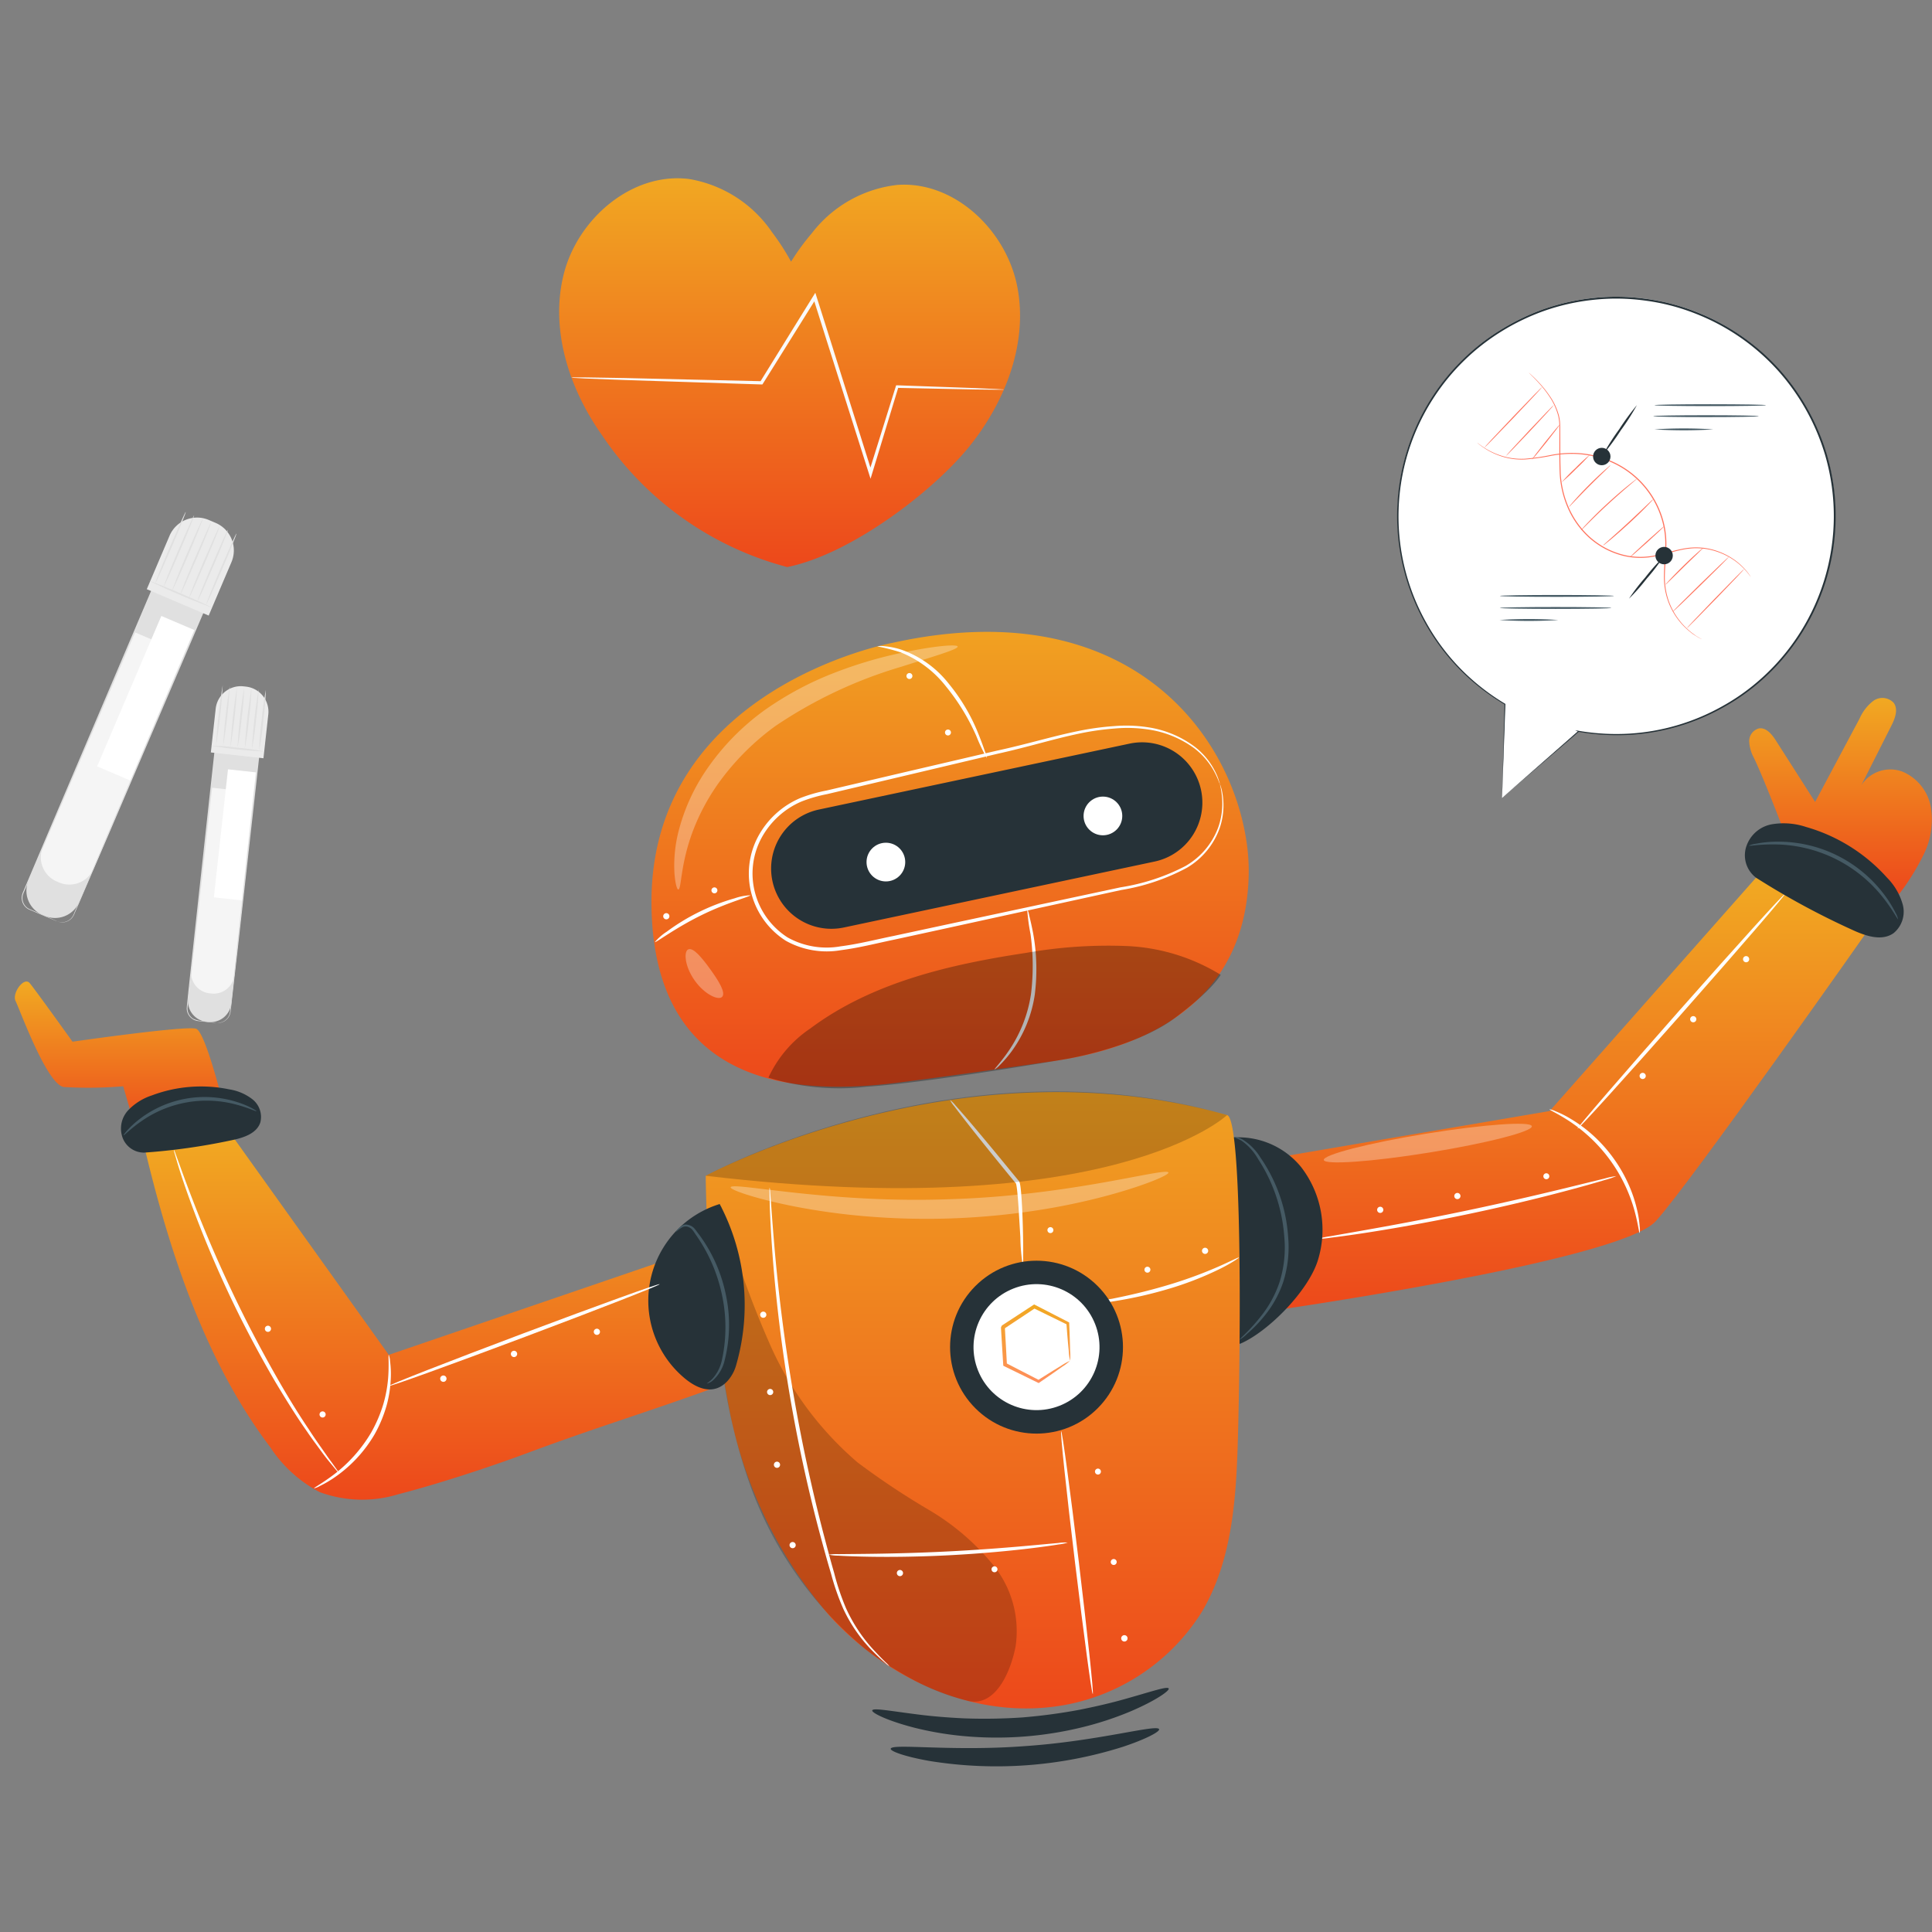
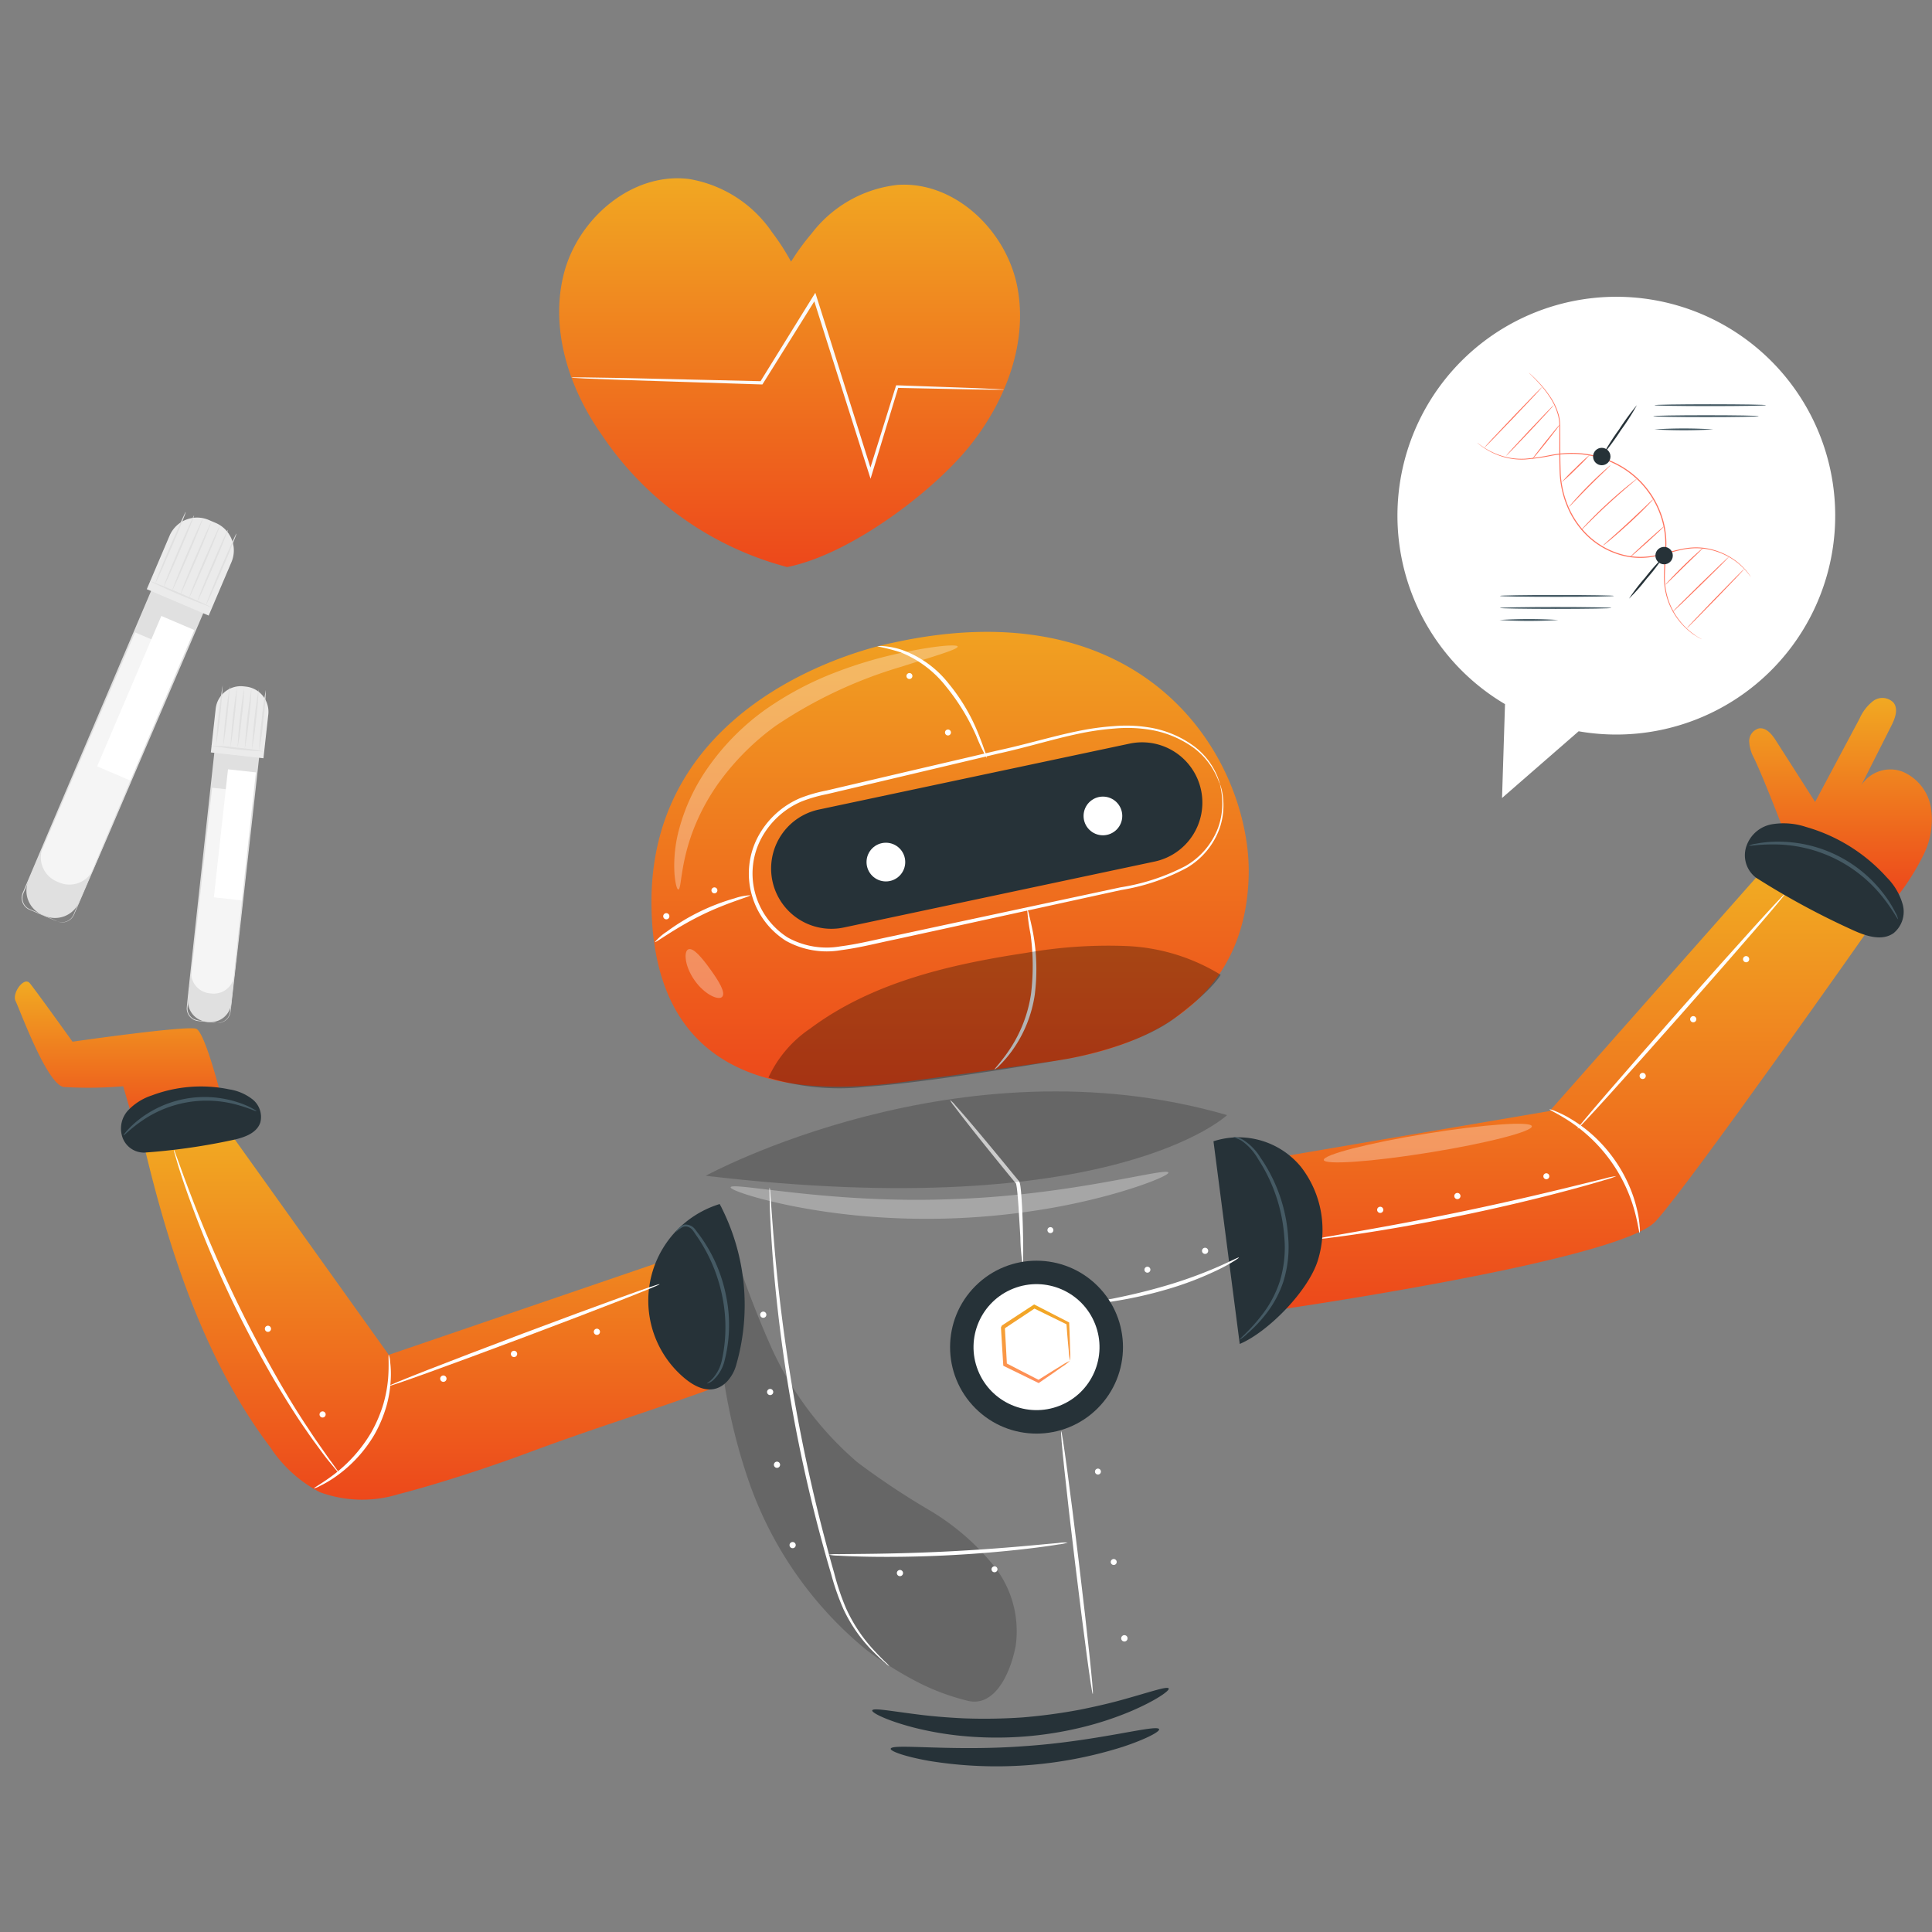
<svg xmlns="http://www.w3.org/2000/svg" width="130" height="130" viewBox="0 0 130 130">
  <rect x="0" y="0" width="130" height="130" fill="#808080" stroke="none" />
  <defs>
    <clipPath id="clip-path">
      <rect id="Rectangle_2318" data-name="Rectangle 2318" width="130" height="130" transform="translate(106 2581)" fill="#fff" />
    </clipPath>
    <linearGradient id="linear-gradient" x1="0.5" x2="0.5" y2="1" gradientUnits="objectBoundingBox">
      <stop offset="0" stop-color="#f1a922" />
      <stop offset="1" stop-color="#ed481b" />
    </linearGradient>
    <linearGradient id="linear-gradient-6" x1="0.5" x2="0.5" y2="1" gradientUnits="objectBoundingBox">
      <stop offset="0" stop-color="#f1a921" />
      <stop offset="1" stop-color="#ff8d5c" />
    </linearGradient>
  </defs>
  <g id="Mask_Group_153" data-name="Mask Group 153" transform="translate(-106 -2581)" clip-path="url(#clip-path)">
    <g id="Group_56495" data-name="Group 56495" transform="translate(-10.128 2414.233)">
      <g id="Group_56309" data-name="Group 56309" transform="translate(117.351 200.966)">
        <g id="Group_56291" data-name="Group 56291" transform="translate(0 4.518)">
          <g id="Group_56286" data-name="Group 56286" transform="translate(0 0.075)">
            <path id="Rectangle_2259" data-name="Rectangle 2259" d="M0,0H3.708a0,0,0,0,1,0,0V22.234A1.77,1.77,0,0,1,1.938,24H1.77A1.77,1.77,0,0,1,0,22.234V0A0,0,0,0,1,0,0Z" transform="translate(9.422 0) rotate(23.11)" fill="#e0e0e0" />
          </g>
          <g id="Group_56287" data-name="Group 56287" transform="translate(0.962 3.818)">
            <path id="Rectangle_2260" data-name="Rectangle 2260" d="M0,0H3.708a0,0,0,0,1,0,0V15.714a1.77,1.77,0,0,1-1.77,1.77H1.771A1.771,1.771,0,0,1,0,15.714V0A0,0,0,0,1,0,0Z" transform="matrix(0.92, 0.392, -0.392, 0.92, 6.863, 0)" fill="#f5f5f5" />
          </g>
          <g id="Group_56288" data-name="Group 56288" transform="translate(5.314 2.729)">
            <rect id="Rectangle_2261" data-name="Rectangle 2261" width="2.472" height="11.005" transform="translate(4.319 0) rotate(23.11)" fill="#fff" />
          </g>
          <g id="Group_56290" data-name="Group 56290" transform="translate(0.239)">
            <g id="Group_56289" data-name="Group 56289">
              <path id="Path_19688" data-name="Path 19688" d="M119.964,227.556a.928.928,0,0,0,.475.044.836.836,0,0,0,.492-.289,1.179,1.179,0,0,0,.176-.327l.167-.4,2.02-4.779,6.816-16.021.03.074-2.633-1.123-.778-.333.074-.029-7.385,17.262-1.273,2.965-.272.63-.128.3a1.564,1.564,0,0,0-.107.286.831.831,0,0,0,.072.55.821.821,0,0,0,.359.355l1.405.615.366.161c.082.038.123.059.123.059s-.044-.015-.127-.048l-.37-.151-1.417-.6a.866.866,0,0,1-.382-.372.887.887,0,0,1-.082-.582,1.579,1.579,0,0,1,.108-.3l.126-.3.268-.633c.37-.874.792-1.869,1.259-2.971,1.876-4.406,4.47-10.5,7.353-17.275l.022-.052.052.023.779.332,2.632,1.124.052.022-.023.052c-2.709,6.332-5.118,11.958-6.85,16.006-.869,2.017-1.568,3.641-2.052,4.765l-.172.395a1.194,1.194,0,0,1-.185.334.859.859,0,0,1-.513.29.835.835,0,0,1-.362-.021A.54.54,0,0,1,119.964,227.556Z" transform="translate(-117.569 -204.279)" fill="#e0e0e0" />
            </g>
          </g>
        </g>
        <g id="Group_56292" data-name="Group 56292" transform="translate(8.65 0)">
          <path id="Rectangle_2262" data-name="Rectangle 2262" d="M2.014,0h.5A2.014,2.014,0,0,1,4.528,2.014V5.92a0,0,0,0,1,0,0H0a0,0,0,0,1,0,0V2.014A2.014,2.014,0,0,1,2.014,0Z" transform="matrix(0.92, 0.392, -0.392, 0.92, 2.324, 0)" fill="#ebebeb" />
        </g>
        <g id="Group_56294" data-name="Group 56294" transform="translate(8.831 4.891)">
          <g id="Group_56293" data-name="Group 56293">
            <path id="Path_19689" data-name="Path 19689" d="M129.95,206.419a45.408,45.408,0,0,1-4.176-1.782c.012-.028.957.348,2.11.84S129.963,206.391,129.95,206.419Z" transform="translate(-125.774 -204.636)" fill="#e0e0e0" />
          </g>
        </g>
        <g id="Group_56296" data-name="Group 56296" transform="translate(9.238 0.243)">
          <g id="Group_56295" data-name="Group 56295">
            <path id="Path_19690" data-name="Path 19690" d="M126.164,204.973c-.028-.013.4-1.091.968-2.411s1.042-2.378,1.071-2.366-.4,1.091-.968,2.411S126.193,204.986,126.164,204.973Z" transform="translate(-126.163 -200.197)" fill="#e0e0e0" />
          </g>
        </g>
        <g id="Group_56298" data-name="Group 56298" transform="translate(9.798 0.482)">
          <g id="Group_56297" data-name="Group 56297">
            <path id="Path_19691" data-name="Path 19691" d="M126.7,205.2c-.029-.013.4-1.091.967-2.411s1.043-2.378,1.071-2.366-.4,1.091-.967,2.411S126.727,205.214,126.7,205.2Z" transform="translate(-126.698 -200.425)" fill="#e0e0e0" />
          </g>
        </g>
        <g id="Group_56300" data-name="Group 56300" transform="translate(10.375 0.728)">
          <g id="Group_56299" data-name="Group 56299">
            <path id="Path_19692" data-name="Path 19692" d="M127.25,205.436c-.029-.012.4-1.091.967-2.411s1.043-2.378,1.071-2.366-.4,1.091-.967,2.411S127.278,205.449,127.25,205.436Z" transform="translate(-127.249 -200.66)" fill="#e0e0e0" />
          </g>
        </g>
        <g id="Group_56302" data-name="Group 56302" transform="translate(10.935 0.967)">
          <g id="Group_56301" data-name="Group 56301">
            <path id="Path_19693" data-name="Path 19693" d="M127.784,205.665c-.028-.013.4-1.092.968-2.411s1.042-2.379,1.071-2.367-.4,1.091-.968,2.411S127.813,205.677,127.784,205.665Z" transform="translate(-127.783 -200.888)" fill="#e0e0e0" />
          </g>
        </g>
        <g id="Group_56304" data-name="Group 56304" transform="translate(11.512 1.213)">
          <g id="Group_56303" data-name="Group 56303">
            <path id="Path_19694" data-name="Path 19694" d="M128.335,205.9c-.028-.013.4-1.092.968-2.411s1.042-2.379,1.071-2.367-.4,1.091-.968,2.411S128.364,205.912,128.335,205.9Z" transform="translate(-128.334 -201.123)" fill="#e0e0e0" />
          </g>
        </g>
        <g id="Group_56306" data-name="Group 56306" transform="translate(12.072 1.452)">
          <g id="Group_56305" data-name="Group 56305">
            <path id="Path_19695" data-name="Path 19695" d="M128.87,206.129c-.029-.013.4-1.092.967-2.411s1.043-2.378,1.071-2.367-.4,1.092-.967,2.411S128.9,206.141,128.87,206.129Z" transform="translate(-128.869 -201.351)" fill="#e0e0e0" />
          </g>
        </g>
        <g id="Group_56308" data-name="Group 56308" transform="translate(12.649 1.698)">
          <g id="Group_56307" data-name="Group 56307">
            <path id="Path_19696" data-name="Path 19696" d="M129.421,206.364c-.029-.013.4-1.092.967-2.411s1.043-2.378,1.072-2.367-.4,1.092-.968,2.412S129.45,206.376,129.421,206.364Z" transform="translate(-129.42 -201.586)" fill="#e0e0e0" />
          </g>
        </g>
      </g>
      <g id="Group_56333" data-name="Group 56333" transform="translate(128.632 212.763)">
        <g id="Group_56315" data-name="Group 56315" transform="translate(0 3.753)">
          <g id="Group_56310" data-name="Group 56310" transform="translate(0 0.063)">
            <path id="Rectangle_2263" data-name="Rectangle 2263" d="M0,0H2.92a0,0,0,0,1,0,0V17.509A1.394,1.394,0,0,1,1.526,18.9H1.394A1.394,1.394,0,0,1,0,17.509V0A0,0,0,0,1,0,0Z" transform="translate(2.073 0) rotate(6.297)" fill="#e0e0e0" />
          </g>
          <g id="Group_56311" data-name="Group 56311" transform="translate(0.212 3.249)">
            <path id="Rectangle_2264" data-name="Rectangle 2264" d="M0,0H2.92a0,0,0,0,1,0,0V12.374a1.394,1.394,0,0,1-1.394,1.394H1.394A1.394,1.394,0,0,1,0,12.374V0A0,0,0,0,1,0,0Z" transform="matrix(0.994, 0.11, -0.11, 0.994, 1.51, 0)" fill="#f5f5f5" />
          </g>
          <g id="Group_56312" data-name="Group 56312" transform="translate(1.887 2.016)">
            <rect id="Rectangle_2265" data-name="Rectangle 2265" width="1.947" height="8.666" transform="translate(0.95 0) rotate(6.296)" fill="#fff" />
          </g>
          <g id="Group_56314" data-name="Group 56314" transform="translate(0.061)">
            <g id="Group_56313" data-name="Group 56313">
              <path id="Path_19697" data-name="Path 19697" d="M130.172,233.893a1.041,1.041,0,0,0,.377-.057.837.837,0,0,0,.5-.529,1.659,1.659,0,0,0,.051-.333l.434-4.087c.378-3.468.9-8.285,1.492-13.7l.05.062-2.062-.227-.841-.092.063-.05c-.636,5.7-1.206,10.819-1.619,14.519-.1.924-.2,1.758-.284,2.492-.04.364-.085.709-.112,1.018a.823.823,0,0,0,.383.7,1.49,1.49,0,0,0,.652.16l.5.06.308.04c.069.009.1.018.1.018s-.036,0-.1-.006l-.309-.028-.5-.05-.32-.034a.845.845,0,0,1-.352-.123.871.871,0,0,1-.414-.741c.025-.319.067-.657.1-1.024.079-.734.169-1.569.267-2.493.4-3.7.962-8.823,1.584-14.523l.006-.057.057.006.841.093,2.062.227.056.006-.006.057c-.6,5.41-1.142,10.225-1.529,13.693-.2,1.727-.357,3.119-.467,4.083a1.736,1.736,0,0,1-.059.34.864.864,0,0,1-.146.266.848.848,0,0,1-.384.271.825.825,0,0,1-.286.046A.811.811,0,0,1,130.172,233.893Z" transform="translate(-128.171 -214.813)" fill="#e0e0e0" />
            </g>
          </g>
        </g>
        <g id="Group_56316" data-name="Group 56316" transform="translate(1.685 0)">
          <path id="Rectangle_2266" data-name="Rectangle 2266" d="M1.7,0h.161a1.7,1.7,0,0,1,1.7,1.7V4.662a0,0,0,0,1,0,0H0a0,0,0,0,1,0,0V1.7A1.7,1.7,0,0,1,1.7,0Z" transform="matrix(0.994, 0.11, -0.11, 0.994, 0.511, 0)" fill="#ebebeb" />
        </g>
        <g id="Group_56318" data-name="Group 56318" transform="translate(1.696 4.169)">
          <g id="Group_56317" data-name="Group 56317">
            <path id="Path_19698" data-name="Path 19698" d="M133.286,215.61a28.116,28.116,0,0,1-3.554-.392,14.119,14.119,0,0,1,1.783.139A14.491,14.491,0,0,1,133.286,215.61Z" transform="translate(-129.732 -215.21)" fill="#e0e0e0" />
          </g>
        </g>
        <g id="Group_56320" data-name="Group 56320" transform="translate(2.026 0.114)">
          <g id="Group_56319" data-name="Group 56319">
            <path id="Path_19699" data-name="Path 19699" d="M130.054,215.4a36.775,36.775,0,0,1,.448-4.065,36.785,36.785,0,0,1-.448,4.065Z" transform="translate(-130.047 -211.338)" fill="#e0e0e0" />
          </g>
        </g>
        <g id="Group_56322" data-name="Group 56322" transform="translate(2.502 0.166)">
          <g id="Group_56321" data-name="Group 56321">
            <path id="Path_19700" data-name="Path 19700" d="M130.509,215.453a36.785,36.785,0,0,1,.448-4.065,36.785,36.785,0,0,1-.448,4.065Z" transform="translate(-130.502 -211.388)" fill="#e0e0e0" />
          </g>
        </g>
        <g id="Group_56324" data-name="Group 56324" transform="translate(2.994 0.22)">
          <g id="Group_56323" data-name="Group 56323">
            <path id="Path_19701" data-name="Path 19701" d="M130.978,215.505a36.78,36.78,0,0,1,.448-4.065,36.782,36.782,0,0,1-.448,4.065Z" transform="translate(-130.971 -211.44)" fill="#e0e0e0" />
          </g>
        </g>
        <g id="Group_56326" data-name="Group 56326" transform="translate(3.47 0.273)">
          <g id="Group_56325" data-name="Group 56325">
            <path id="Path_19702" data-name="Path 19702" d="M131.433,215.555a36.78,36.78,0,0,1,.448-4.065,18.436,18.436,0,0,1-.168,2.039A18.945,18.945,0,0,1,131.433,215.555Z" transform="translate(-131.426 -211.49)" fill="#e0e0e0" />
          </g>
        </g>
        <g id="Group_56328" data-name="Group 56328" transform="translate(3.961 0.327)">
          <g id="Group_56327" data-name="Group 56327">
            <path id="Path_19703" data-name="Path 19703" d="M131.9,215.607a36.763,36.763,0,0,1,.448-4.065,18.438,18.438,0,0,1-.168,2.039A18.946,18.946,0,0,1,131.9,215.607Z" transform="translate(-131.895 -211.542)" fill="#e0e0e0" />
          </g>
        </g>
        <g id="Group_56330" data-name="Group 56330" transform="translate(4.438 0.38)">
          <g id="Group_56329" data-name="Group 56329">
            <path id="Path_19704" data-name="Path 19704" d="M132.357,215.657a36.78,36.78,0,0,1,.448-4.065,18.438,18.438,0,0,1-.168,2.039A18.939,18.939,0,0,1,132.357,215.657Z" transform="translate(-132.35 -211.592)" fill="#e0e0e0" />
          </g>
        </g>
        <g id="Group_56332" data-name="Group 56332" transform="translate(4.928 0.434)">
          <g id="Group_56331" data-name="Group 56331">
            <path id="Path_19705" data-name="Path 19705" d="M132.825,215.709a18.6,18.6,0,0,1,.169-2.039,18.325,18.325,0,0,1,.281-2.026,18.606,18.606,0,0,1-.169,2.039A18.318,18.318,0,0,1,132.825,215.709Z" transform="translate(-132.819 -211.644)" fill="#e0e0e0" />
          </g>
        </g>
      </g>
      <g id="Group_56374" data-name="Group 56374" transform="translate(210.132 186.732)">
        <g id="Group_56336" data-name="Group 56336" transform="translate(0)">
          <g id="Group_56335" data-name="Group 56335">
            <path id="Path_19706" data-name="Path 19706" d="M213,220.1l.2-6.316a14.728,14.728,0,1,1,4.949,1.826l.007,0Z" transform="translate(-205.935 -186.37)" fill="#fff" />
            <g id="Group_56334" data-name="Group 56334">
-               <path id="Path_19707" data-name="Path 19707" d="M213,220.1l5.134-4.509.007.051-.007,0-.216-.1.234.04a15.061,15.061,0,0,0,3.507.185,14.554,14.554,0,0,0,6.174-1.843,14.085,14.085,0,0,0,2.037-1.372A14.675,14.675,0,0,0,234.733,197a14.907,14.907,0,0,0-3.164-5.657,14.624,14.624,0,0,0-5.561-3.837,14.145,14.145,0,0,0-3.393-.874,14.216,14.216,0,0,0-3.438-.052,14.7,14.7,0,0,0-3.286.727,15.026,15.026,0,0,0-2.959,1.421,14.516,14.516,0,0,0-4.477,4.363,14.635,14.635,0,0,0-.53,15.254,14.543,14.543,0,0,0,2.533,3.305,14.871,14.871,0,0,0,2.754,2.114l.016.009v.018c-.146,4.065-.219,6.1-.226,6.315.005-.215.06-2.25.167-6.317l.015.026a14.848,14.848,0,0,1-2.775-2.112,14.6,14.6,0,0,1-2.557-3.317,14.761,14.761,0,0,1,.51-15.36,14.638,14.638,0,0,1,4.508-4.4,15.127,15.127,0,0,1,2.984-1.434,14.818,14.818,0,0,1,3.313-.735,14.3,14.3,0,0,1,3.467.052,14.3,14.3,0,0,1,3.421.882,14.733,14.733,0,0,1,5.608,3.871,15.007,15.007,0,0,1,3.187,5.705,14.754,14.754,0,0,1-4.916,15.668,14.279,14.279,0,0,1-2.053,1.376,14.6,14.6,0,0,1-6.216,1.837,15.022,15.022,0,0,1-3.522-.2l.019-.059.007,0,.044.021-.037.031Z" transform="translate(-205.937 -186.373)" fill="#263238" />
-             </g>
+               </g>
          </g>
        </g>
        <g id="Group_56363" data-name="Group 56363" transform="translate(5.396 5.114)">
          <g id="Group_56338" data-name="Group 56338" transform="translate(0 4.709)">
            <g id="Group_56337" data-name="Group 56337">
              <path id="Path_19708" data-name="Path 19708" d="M211.09,195.753a.412.412,0,0,1,.05.036c.034.024.08.063.145.108a5.187,5.187,0,0,0,.583.371,4.836,4.836,0,0,0,1.011.409,4.4,4.4,0,0,0,1.431.154,14.638,14.638,0,0,0,1.737-.252,7.358,7.358,0,0,1,2.019-.112,6.7,6.7,0,0,1,2.158.572,6.147,6.147,0,0,1,3.211,3.431,5.844,5.844,0,0,1,.38,2.2c-.009.714-.093,1.387-.1,2.018a4.825,4.825,0,0,0,.265,1.721,4.712,4.712,0,0,0,1.445,2.048c.113.1.225.171.317.241s.179.117.247.157l.156.089a.516.516,0,0,1,.052.032.3.3,0,0,1-.055-.026l-.16-.083c-.07-.038-.152-.092-.251-.153s-.208-.138-.324-.236a4.7,4.7,0,0,1-1.474-2.054,4.843,4.843,0,0,1-.278-1.738c0-.635.082-1.309.089-2.018a5.788,5.788,0,0,0-.38-2.173,6.093,6.093,0,0,0-3.174-3.392,6.7,6.7,0,0,0-2.135-.571,7.307,7.307,0,0,0-2,.106,14.4,14.4,0,0,1-1.745.244,4.437,4.437,0,0,1-1.444-.165,4.713,4.713,0,0,1-1.013-.424,4.658,4.658,0,0,1-.578-.383c-.064-.047-.109-.088-.14-.114A.475.475,0,0,1,211.09,195.753Z" transform="translate(-211.09 -195.753)" fill="#ff735d" />
            </g>
          </g>
          <g id="Group_56340" data-name="Group 56340" transform="translate(3.475)">
            <g id="Group_56339" data-name="Group 56339">
              <path id="Path_19709" data-name="Path 19709" d="M214.408,191.256a7.776,7.776,0,0,1,.683.663,7.269,7.269,0,0,1,.7.87,4.249,4.249,0,0,1,.635,1.336,3.113,3.113,0,0,1,.074.418c.012.145.016.291.016.441l.005.933c0,.644,0,1.332.026,2.055a6.572,6.572,0,0,0,.48,2.2,5.87,5.87,0,0,0,1.339,2,5.345,5.345,0,0,0,2.062,1.237,4.774,4.774,0,0,0,2.23.181c.712-.114,1.367-.342,2-.468a4.83,4.83,0,0,1,.93-.111,4.395,4.395,0,0,1,.861.073,4.608,4.608,0,0,1,1.389.509,4.281,4.281,0,0,1,.9.668,4.069,4.069,0,0,1,.466.531l.1.152c.023.035.033.053.033.053s-.015-.016-.04-.049l-.109-.147a4.428,4.428,0,0,0-.473-.52,4.358,4.358,0,0,0-.9-.653,4.625,4.625,0,0,0-1.379-.493,4.463,4.463,0,0,0-.85-.069,4.92,4.92,0,0,0-.919.114c-.628.128-1.282.358-2,.475a4.836,4.836,0,0,1-2.261-.179,5.42,5.42,0,0,1-2.09-1.252,5.9,5.9,0,0,1-1.355-2.026,6.636,6.636,0,0,1-.481-2.222c-.027-.726-.021-1.414-.02-2.058v-.932c0-.151,0-.3-.015-.438a2.849,2.849,0,0,0-.07-.409,4.223,4.223,0,0,0-.619-1.327,7.536,7.536,0,0,0-.689-.873c-.205-.227-.374-.395-.489-.508l-.131-.129A.575.575,0,0,1,214.408,191.256Z" transform="translate(-214.408 -191.256)" fill="#ff735d" />
            </g>
          </g>
          <g id="Group_56342" data-name="Group 56342" transform="translate(3.682 3.489)">
            <g id="Group_56341" data-name="Group 56341">
              <path id="Path_19710" data-name="Path 19710" d="M216.479,194.588c.016.013-.391.549-.908,1.2s-.949,1.166-.965,1.153.392-.548.909-1.2S216.464,194.575,216.479,194.588Z" transform="translate(-214.606 -194.588)" fill="#ff735d" />
            </g>
          </g>
          <g id="Group_56344" data-name="Group 56344" transform="translate(1.926 2.163)">
            <g id="Group_56343" data-name="Group 56343">
              <path id="Path_19711" data-name="Path 19711" d="M216.166,193.322c.015.014-.7.795-1.592,1.746s-1.631,1.71-1.645,1.7.7-.8,1.593-1.747S216.152,193.308,216.166,193.322Z" transform="translate(-212.929 -193.322)" fill="#ff735d" />
            </g>
          </g>
          <g id="Group_56346" data-name="Group 56346" transform="translate(0.467 0.942)">
            <g id="Group_56345" data-name="Group 56345">
              <path id="Path_19712" data-name="Path 19712" d="M215.455,192.156c.015.014-.851.946-1.933,2.08s-1.971,2.045-1.986,2.032.851-.945,1.934-2.081S215.441,192.142,215.455,192.156Z" transform="translate(-211.536 -192.156)" fill="#ff735d" />
            </g>
          </g>
          <g id="Group_56348" data-name="Group 56348" transform="translate(10.26 10.339)">
            <g id="Group_56347" data-name="Group 56347">
              <path id="Path_19713" data-name="Path 19713" d="M223.2,201.129c.014.015-.493.494-1.131,1.07s-1.166,1.03-1.179,1.016.493-.493,1.131-1.069S223.185,201.114,223.2,201.129Z" transform="translate(-220.887 -201.129)" fill="#ff735d" />
            </g>
          </g>
          <g id="Group_56350" data-name="Group 56350" transform="translate(8.463 8.522)">
            <g id="Group_56349" data-name="Group 56349">
              <path id="Path_19714" data-name="Path 19714" d="M222.544,199.394a.9.9,0,0,1-.117.138c-.079.086-.195.207-.34.355-.291.3-.7.7-1.168,1.128s-.9.806-1.219,1.072c-.16.133-.29.239-.382.311a.82.82,0,0,1-.147.1.964.964,0,0,1,.129-.127l.367-.328c.311-.275.738-.657,1.2-1.086s.881-.824,1.18-1.111l.356-.339A.908.908,0,0,1,222.544,199.394Z" transform="translate(-219.171 -199.394)" fill="#ff735d" />
            </g>
          </g>
          <g id="Group_56352" data-name="Group 56352" transform="translate(6.973 7.139)">
            <g id="Group_56351" data-name="Group 56351">
              <path id="Path_19715" data-name="Path 19715" d="M221.518,198.073a1.119,1.119,0,0,1-.148.137l-.419.357c-.353.3-.836.722-1.356,1.2s-.979.929-1.308,1.256l-.39.387a1.164,1.164,0,0,1-.149.137,1.049,1.049,0,0,1,.128-.156c.086-.1.214-.236.374-.4.32-.336.775-.791,1.3-1.272s1.011-.9,1.373-1.189c.18-.146.328-.262.432-.339A1,1,0,0,1,221.518,198.073Z" transform="translate(-217.749 -198.073)" fill="#ff735d" />
            </g>
          </g>
          <g id="Group_56354" data-name="Group 56354" transform="translate(6.17 6.227)">
            <g id="Group_56353" data-name="Group 56353">
              <path id="Path_19716" data-name="Path 19716" d="M219.777,197.2a.639.639,0,0,1-.106.114l-.3.3c-.259.248-.614.593-1,.979s-.729.744-.976,1l-.294.306a.632.632,0,0,1-.114.107.667.667,0,0,1,.094-.125c.063-.077.158-.187.278-.322.238-.268.576-.632.962-1.019s.749-.727,1.016-.966c.134-.119.243-.215.32-.279A.607.607,0,0,1,219.777,197.2Z" transform="translate(-216.982 -197.202)" fill="#ff735d" />
            </g>
          </g>
          <g id="Group_56356" data-name="Group 56356" transform="translate(5.676 5.507)">
            <g id="Group_56355" data-name="Group 56355">
              <path id="Path_19717" data-name="Path 19717" d="M218.423,196.515a12.758,12.758,0,0,1-.932.959,12.594,12.594,0,0,1-.981.909,12.635,12.635,0,0,1,.932-.96A12.436,12.436,0,0,1,218.423,196.515Z" transform="translate(-216.51 -196.515)" fill="#ff735d" />
            </g>
          </g>
          <g id="Group_56358" data-name="Group 56358" transform="translate(12.669 11.772)">
            <g id="Group_56357" data-name="Group 56357">
              <path id="Path_19718" data-name="Path 19718" d="M225.74,202.5a.525.525,0,0,1-.094.1l-.272.268-.906.877-.9.884-.274.266a.535.535,0,0,1-.107.091.514.514,0,0,1,.087-.11c.06-.068.148-.165.258-.283.221-.236.532-.555.885-.9s.681-.647.922-.863c.12-.107.219-.193.288-.25A.613.613,0,0,1,225.74,202.5Z" transform="translate(-223.188 -202.497)" fill="#ff735d" />
            </g>
          </g>
          <g id="Group_56360" data-name="Group 56360" transform="translate(13.16 12.376)">
            <g id="Group_56359" data-name="Group 56359">
              <path id="Path_19719" data-name="Path 19719" d="M227.444,203.074c.014.014-.823.855-1.868,1.877s-1.9,1.84-1.919,1.826.822-.855,1.868-1.878S227.43,203.059,227.444,203.074Z" transform="translate(-223.657 -203.074)" fill="#ff735d" />
            </g>
          </g>
          <g id="Group_56362" data-name="Group 56362" transform="translate(14.068 13.188)">
            <g id="Group_56361" data-name="Group 56361">
              <path id="Path_19720" data-name="Path 19720" d="M228.438,203.849c.014.014-.851.928-1.932,2.043s-1.968,2.008-1.981,1.995.851-.928,1.932-2.043S228.424,203.835,228.438,203.849Z" transform="translate(-224.524 -203.849)" fill="#ff735d" />
            </g>
          </g>
        </g>
        <g id="Group_56368" data-name="Group 56368" transform="translate(13.19 7.236)">
          <circle id="Ellipse_263" data-name="Ellipse 263" cx="0.586" cy="0.586" r="0.586" transform="translate(0 2.932)" fill="#263238" />
          <g id="Group_56364" data-name="Group 56364" transform="translate(0.668 0.061)">
            <path id="Path_19721" data-name="Path 19721" d="M221.451,193.341a16.01,16.01,0,0,1-1.088,1.7,16.178,16.178,0,0,1-1.192,1.625,16.4,16.4,0,0,1,1.088-1.7A16.615,16.615,0,0,1,221.451,193.341Z" transform="translate(-219.17 -193.341)" fill="#263238" />
          </g>
          <g id="Group_56365" data-name="Group 56365" transform="translate(4.128)">
            <path id="Path_19722" data-name="Path 19722" d="M229.988,193.344c0,.035-1.682.063-3.756.063s-3.757-.028-3.757-.063,1.682-.062,3.757-.062S229.988,193.309,229.988,193.344Z" transform="translate(-222.474 -193.282)" fill="#455a64" />
          </g>
          <g id="Group_56366" data-name="Group 56366" transform="translate(4.043 0.74)">
            <path id="Path_19723" data-name="Path 19723" d="M229.5,194.051c0,.035-1.591.063-3.553.063s-3.553-.028-3.553-.063,1.591-.062,3.553-.062S229.5,194.016,229.5,194.051Z" transform="translate(-222.392 -193.989)" fill="#455a64" />
          </g>
          <g id="Group_56367" data-name="Group 56367" transform="translate(4.128 1.628)">
            <path id="Path_19724" data-name="Path 19724" d="M226.435,194.9a31.776,31.776,0,0,1-3.961,0,31.245,31.245,0,0,1,3.961,0Z" transform="translate(-222.474 -194.837)" fill="#455a64" />
          </g>
        </g>
        <g id="Group_56373" data-name="Group 56373" transform="translate(6.891 16.834)">
          <circle id="Ellipse_264" data-name="Ellipse 264" cx="0.586" cy="0.586" r="0.586" transform="translate(10.493)" fill="#263238" />
          <g id="Group_56369" data-name="Group 56369" transform="translate(8.715 0.719)">
            <path id="Path_19725" data-name="Path 19725" d="M220.84,205.9a12.736,12.736,0,0,1,1.091-1.423,12.986,12.986,0,0,1,1.189-1.344,12.842,12.842,0,0,1-1.091,1.423A12.99,12.99,0,0,1,220.84,205.9Z" transform="translate(-220.839 -203.134)" fill="#263238" />
          </g>
          <g id="Group_56370" data-name="Group 56370" transform="translate(0.023 4.046)">
            <path id="Path_19726" data-name="Path 19726" d="M212.539,206.374c0-.035,1.682-.063,3.756-.063s3.757.028,3.757.063-1.682.063-3.757.063S212.539,206.408,212.539,206.374Z" transform="translate(-212.539 -206.311)" fill="#455a64" />
          </g>
          <g id="Group_56371" data-name="Group 56371" transform="translate(0.023 3.24)">
            <path id="Path_19727" data-name="Path 19727" d="M212.539,205.6c0-.035,1.721-.063,3.843-.063s3.843.028,3.843.063-1.721.063-3.843.063S212.539,205.638,212.539,205.6Z" transform="translate(-212.539 -205.541)" fill="#455a64" />
          </g>
          <g id="Group_56372" data-name="Group 56372" transform="translate(0 4.856)">
            <path id="Path_19728" data-name="Path 19728" d="M212.517,207.148a31.229,31.229,0,0,1,3.961,0,31.245,31.245,0,0,1-3.961,0Z" transform="translate(-212.517 -207.085)" fill="#455a64" />
          </g>
        </g>
      </g>
      <g id="Group_56384" data-name="Group 56384" transform="translate(153.755 178.766)">
        <g id="Group_56378" data-name="Group 56378" transform="translate(0)">
          <g id="Group_56377" data-name="Group 56377">
            <g id="Group_56376" data-name="Group 56376">
              <g id="Group_56375" data-name="Group 56375">
                <path id="Path_19729" data-name="Path 19729" d="M182.923,186.038c-.744-3.776-4.22-7.1-8.06-6.829a8.436,8.436,0,0,0-5.771,3.265,15.5,15.5,0,0,0-1.387,1.9,15.641,15.641,0,0,0-1.278-1.978,8.44,8.44,0,0,0-5.58-3.583c-3.818-.486-7.475,2.638-8.429,6.366s.347,7.746,2.576,10.885a21.653,21.653,0,0,0,12.452,8.859c4.324-.87,9.893-5.157,12.295-8.165S183.667,189.814,182.923,186.038Z" transform="translate(-152.103 -178.766)" fill="url(#linear-gradient)" />
              </g>
            </g>
          </g>
        </g>
        <g id="Group_56383" data-name="Group 56383" transform="translate(0.824 7.691)">
          <g id="Group_56382" data-name="Group 56382">
            <g id="Group_56381" data-name="Group 56381">
              <g id="Group_56380" data-name="Group 56380">
                <g id="Group_56379" data-name="Group 56379">
                  <path id="Path_19730" data-name="Path 19730" d="M181.989,192.632a.411.411,0,0,1-.127.011l-.372,0-1.43-.016-5.256-.107.09-.064c-.513,1.686-1.113,3.661-1.772,5.827l-.107.351-.111-.351-2.835-8.93q-.468-1.483-.919-2.912l.224.028c-1.281,2.053-2.491,3.994-3.6,5.764l-.035.056-.064,0-9.243-.3-2.618-.1-.692-.038a1.173,1.173,0,0,1-.238-.025,1.233,1.233,0,0,1,.239-.012l.693,0,2.62.042,9.245.214-.1.053c1.1-1.773,2.3-3.719,3.576-5.775l.142-.23.082.259.922,2.911c1.006,3.2,1.961,6.23,2.813,8.937H172.9c.675-2.16,1.29-4.13,1.816-5.812l.021-.067.069,0,5.254.188,1.427.064.372.023A.515.515,0,0,1,181.989,192.632Z" transform="translate(-152.889 -186.11)" fill="#fafafa" />
                </g>
              </g>
            </g>
          </g>
        </g>
      </g>
      <g id="Group_56494" data-name="Group 56494" transform="translate(117.128 209.283)">
        <g id="Group_56386" data-name="Group 56386" transform="translate(57.689 71.061)">
          <g id="Group_56385" data-name="Group 56385">
            <path id="Path_19731" data-name="Path 19731" d="M192.165,275.8c.072.146-.883.828-2.623,1.563a21.7,21.7,0,0,1-3.149,1.034,24.241,24.241,0,0,1-8.085.6,21.748,21.748,0,0,1-3.267-.561c-1.83-.471-2.875-1.006-2.824-1.161.058-.184,1.185.035,2.994.263.9.119,1.982.214,3.179.271a37.8,37.8,0,0,0,3.89-.059,37.3,37.3,0,0,0,3.857-.513c1.175-.233,2.229-.484,3.105-.734C191,276.012,192.081,275.63,192.165,275.8Z" transform="translate(-172.214 -275.762)" fill="#263238" />
          </g>
        </g>
        <g id="Group_56388" data-name="Group 56388" transform="translate(58.933 73.77)">
          <g id="Group_56387" data-name="Group 56387">
            <path id="Path_19732" data-name="Path 19732" d="M191.463,278.418c.054.16-.864.662-2.46,1.19a28.206,28.206,0,0,1-12.993.945c-1.656-.292-2.637-.656-2.607-.822.069-.377,4.108.2,9.065-.179C187.426,279.211,191.34,278.055,191.463,278.418Z" transform="translate(-173.402 -278.348)" fill="#263238" />
          </g>
        </g>
        <g id="Group_56493" data-name="Group 56493">
          <g id="Group_56413" data-name="Group 56413" transform="translate(80.652 4.452)">
            <g id="Group_56405" data-name="Group 56405" transform="translate(2.145 12.09)">
              <g id="Group_56403" data-name="Group 56403">
                <g id="Group_56389" data-name="Group 56389">
                  <path id="Path_19733" data-name="Path 19733" d="M230.552,223.7l7.615,3.422s-11.9,16.954-14.352,19.684-26.475,6.127-26.475,6.127l-1.15-10.044,20.477-3.487Z" transform="translate(-196.19 -223.702)" fill="url(#linear-gradient)" />
                </g>
                <g id="Group_56391" data-name="Group 56391" transform="translate(20.464 15.58)">
                  <g id="Group_56390" data-name="Group 56390">
                    <path id="Path_19734" data-name="Path 19734" d="M221.8,246.908c-.048,0-.1-.6-.358-1.536a10.636,10.636,0,0,0-.589-1.593,10.615,10.615,0,0,0-2.434-3.338,10.622,10.622,0,0,0-1.336-1.048c-.81-.533-1.372-.767-1.352-.811a1.417,1.417,0,0,1,.407.132,6.858,6.858,0,0,1,1.042.525,9.336,9.336,0,0,1,1.4,1.025,9.906,9.906,0,0,1,2.49,3.417,9.206,9.206,0,0,1,.549,1.645,6.93,6.93,0,0,1,.181,1.153A1.376,1.376,0,0,1,221.8,246.908Z" transform="translate(-215.73 -238.579)" fill="#fff" />
                  </g>
                </g>
                <g id="Group_56393" data-name="Group 56393" transform="translate(4.912 20.074)">
                  <g id="Group_56392" data-name="Group 56392">
                    <path id="Path_19735" data-name="Path 19735" d="M220.93,242.873a4.732,4.732,0,0,1-.763.261c-.5.153-1.219.359-2.114.6-1.791.488-4.281,1.106-7.053,1.689s-5.3,1.02-7.137,1.3c-.918.138-1.662.24-2.178.3a4.866,4.866,0,0,1-.8.069,4.9,4.9,0,0,1,.79-.169l2.163-.381c1.826-.322,4.345-.785,7.114-1.367s5.26-1.172,7.06-1.614l2.133-.523A4.878,4.878,0,0,1,220.93,242.873Z" transform="translate(-200.88 -242.87)" fill="#fff" />
                  </g>
                </g>
                <g id="Group_56395" data-name="Group 56395" transform="translate(22.346 1.103)">
                  <g id="Group_56394" data-name="Group 56394">
                    <path id="Path_19736" data-name="Path 19736" d="M231.482,224.756c.053.047-3.028,3.62-6.879,7.98s-7.021,7.857-7.074,7.81,3.027-3.62,6.88-7.981S231.429,224.709,231.482,224.756Z" transform="translate(-217.528 -224.756)" fill="#fff" />
                  </g>
                </g>
                <g id="Group_56396" data-name="Group 56396" transform="translate(26.533 13.139)">
                  <path id="Path_19737" data-name="Path 19737" d="M221.612,236.276a.208.208,0,1,1-.016.012" transform="translate(-221.526 -236.248)" fill="#fff" />
                </g>
                <g id="Group_56397" data-name="Group 56397" transform="translate(14.064 21.22)">
                  <path id="Path_19738" data-name="Path 19738" d="M209.706,243.993a.208.208,0,1,1-.016.012" transform="translate(-209.62 -243.965)" fill="#fff" />
                </g>
                <g id="Group_56398" data-name="Group 56398" transform="translate(20.06 19.892)">
                  <path id="Path_19739" data-name="Path 19739" d="M215.431,242.725a.2.2,0,1,1-.017.012" transform="translate(-215.345 -242.697)" fill="#fff" />
                </g>
                <g id="Group_56399" data-name="Group 56399" transform="translate(29.935 9.322)">
                  <path id="Path_19740" data-name="Path 19740" d="M224.861,232.631a.208.208,0,1,1-.016.012" transform="translate(-224.775 -232.603)" fill="#fff" />
                </g>
                <g id="Group_56400" data-name="Group 56400" transform="translate(33.501 5.279)">
                  <path id="Path_19741" data-name="Path 19741" d="M228.265,228.771a.208.208,0,1,1-.016.011" transform="translate(-228.18 -228.743)" fill="#fff" />
                </g>
                <g id="Group_56402" data-name="Group 56402" transform="translate(5.277 16.556)" opacity="0.3">
                  <g id="Group_56401" data-name="Group 56401">
                    <path id="Path_19742" data-name="Path 19742" d="M215.23,239.679c.058.352-3.031,1.145-6.9,1.77s-7.047.847-7.1.5,3.031-1.146,6.9-1.771S215.173,239.326,215.23,239.679Z" transform="translate(-201.229 -239.511)" fill="#fff" />
                  </g>
                </g>
              </g>
              <g id="Group_56404" data-name="Group 56404" transform="translate(8.873 22.149)">
                <path id="Path_19743" data-name="Path 19743" d="M204.749,244.88a.208.208,0,1,1-.016.012" transform="translate(-204.663 -244.852)" fill="#fff" />
              </g>
            </g>
            <g id="Group_56406" data-name="Group 56406" transform="translate(0 29.538)">
              <path id="Path_19744" data-name="Path 19744" d="M194.142,240.651a5.441,5.441,0,0,1,5.889,1.725,6.906,6.906,0,0,1,1.165,6.185c-.59,2.1-3.391,4.938-5.287,5.727" transform="translate(-194.142 -240.363)" fill="#263238" />
            </g>
            <g id="Group_56407" data-name="Group 56407" transform="translate(36.05)">
              <path id="Path_19745" data-name="Path 19745" d="M238.651,225.351a15.712,15.712,0,0,0,1.679-2.718,5.282,5.282,0,0,0,.459-3.116,3.207,3.207,0,0,0-1.9-2.4,2.321,2.321,0,0,0-2.787.921l2.02-4c.248-.489.488-1.1.169-1.55a1.043,1.043,0,0,0-1.377-.136,3.04,3.04,0,0,0-.925,1.194q-1.494,2.8-2.99,5.606l-2.64-4.133c-.267-.418-.649-.892-1.14-.816a.887.887,0,0,0-.655.882,2.6,2.6,0,0,0,.334,1.133c.771,1.632,2.169,5.336,2.169,5.336Z" transform="translate(-228.566 -212.158)" fill="url(#linear-gradient)" />
            </g>
            <g id="Group_56409" data-name="Group 56409" transform="translate(1.335 29.546)">
              <g id="Group_56408" data-name="Group 56408">
                <path id="Path_19746" data-name="Path 19746" d="M195.847,254c-.041-.042.68-.59,1.545-1.726a7.428,7.428,0,0,0,1.153-2.2,7.785,7.785,0,0,0,.3-3.012,11.013,11.013,0,0,0-1.758-5.213,3.852,3.852,0,0,0-1.111-1.235,3.252,3.252,0,0,0-.562-.245c0-.007.058-.012.165,0a1.434,1.434,0,0,1,.447.154,3.648,3.648,0,0,1,1.212,1.219,10.608,10.608,0,0,1,1.865,5.3,7.769,7.769,0,0,1-.335,3.1,7.266,7.266,0,0,1-1.234,2.232,9.088,9.088,0,0,1-1.191,1.235A2.52,2.52,0,0,1,195.847,254Z" transform="translate(-195.417 -240.371)" fill="#455a64" />
              </g>
            </g>
            <g id="Group_56410" data-name="Group 56410" transform="translate(35.774 8.422)">
              <path id="Path_19747" data-name="Path 19747" d="M229.035,223.867a52.217,52.217,0,0,0,6.471,3.507c.889.413,1.991.792,2.789.223a1.864,1.864,0,0,0,.617-1.908,4.163,4.163,0,0,0-1.055-1.817,11.569,11.569,0,0,0-5.461-3.419,4.766,4.766,0,0,0-2.3-.178,2.222,2.222,0,0,0-1.694,1.435,1.889,1.889,0,0,0,.634,2.157" transform="translate(-228.303 -220.2)" fill="#263238" />
            </g>
            <g id="Group_56412" data-name="Group 56412" transform="translate(36.026 9.667)">
              <g id="Group_56411" data-name="Group 56411">
                <path id="Path_19748" data-name="Path 19748" d="M238.58,226.6c-.041.022-.331-.592-1-1.438a9.37,9.37,0,0,0-7.286-3.589c-1.08-.015-1.743.13-1.75.084a1.515,1.515,0,0,1,.459-.129,7.637,7.637,0,0,1,1.291-.137,8.912,8.912,0,0,1,7.431,3.66,7.66,7.66,0,0,1,.679,1.107A1.5,1.5,0,0,1,238.58,226.6Z" transform="translate(-228.543 -221.389)" fill="#455a64" />
              </g>
            </g>
          </g>
          <g id="Group_56436" data-name="Group 56436" transform="translate(42.835)">
            <g id="Group_56414" data-name="Group 56414">
              <path id="Path_19749" data-name="Path 19749" d="M174.208,208.655s-16.382,3.03-16.176,17.7,14.08,12.2,18.109,11.686c1.826-.234,5.467-.751,8.9-1.246,7.285-1.05,12.721-4.593,13.152-11.941a13.515,13.515,0,0,0-.087-2.583C197.074,214.511,189.844,205.178,174.208,208.655Z" transform="translate(-158.03 -207.906)" fill="url(#linear-gradient)" />
            </g>
            <g id="Group_56415" data-name="Group 56415" transform="translate(8.051 7.432)">
              <path id="Path_19750" data-name="Path 19750" d="M191.523,223.027l-20.906,4.436a4.056,4.056,0,0,1-4.81-3.126h0a4.057,4.057,0,0,1,3.126-4.809l20.906-4.436a4.056,4.056,0,0,1,4.809,3.126h0A4.055,4.055,0,0,1,191.523,223.027Z" transform="translate(-165.718 -215.003)" fill="#263238" />
            </g>
            <g id="Group_56416" data-name="Group 56416" transform="translate(14.472 14.189)">
              <circle id="Ellipse_265" data-name="Ellipse 265" cx="1.302" cy="1.302" r="1.302" fill="#fff" />
            </g>
            <g id="Group_56417" data-name="Group 56417" transform="translate(29.076 11.085)">
              <circle id="Ellipse_266" data-name="Ellipse 266" cx="1.302" cy="1.302" r="1.302" fill="#fff" />
            </g>
            <g id="Group_56419" data-name="Group 56419" transform="translate(15.194 0.961)">
              <g id="Group_56418" data-name="Group 56418">
                <path id="Path_19751" data-name="Path 19751" d="M179.905,216.353a12.516,12.516,0,0,1-.7-1.478,14.469,14.469,0,0,0-2.033-3.328,7.333,7.333,0,0,0-3.066-2.307,13.047,13.047,0,0,0-1.568-.4,1.309,1.309,0,0,1,.443-.012,5.08,5.08,0,0,1,1.185.237,7,7,0,0,1,3.206,2.314,12.675,12.675,0,0,1,2,3.42c.189.47.326.856.417,1.124A1.424,1.424,0,0,1,179.905,216.353Z" transform="translate(-172.539 -208.824)" fill="#fff" />
              </g>
            </g>
            <g id="Group_56421" data-name="Group 56421" transform="translate(23.085 18.647)">
              <g id="Group_56420" data-name="Group 56420">
                <path id="Path_19752" data-name="Path 19752" d="M180.075,236.512c-.032-.032.437-.484,1.014-1.347a9.136,9.136,0,0,0,1.438-3.733,15.648,15.648,0,0,0-.034-4.041,13.139,13.139,0,0,1-.224-1.679,1.518,1.518,0,0,1,.137.436c.071.285.169.7.267,1.214a13.63,13.63,0,0,1,.109,4.107,8.582,8.582,0,0,1-1.543,3.8,7.947,7.947,0,0,1-.812.949A1.516,1.516,0,0,1,180.075,236.512Z" transform="translate(-180.073 -225.712)" fill="#fff" />
              </g>
            </g>
            <g id="Group_56423" data-name="Group 56423" transform="translate(7.871 21.1)" opacity="0.3">
              <g id="Group_56422" data-name="Group 56422">
                <path id="Path_19753" data-name="Path 19753" d="M195.977,230.03a13.15,13.15,0,0,0-6.371-1.937,31.734,31.734,0,0,0-6.705.46c-5.134.773-10.388,1.986-14.545,5.095a8.008,8.008,0,0,0-2.809,3.3,16.1,16.1,0,0,0,6.6.614c4.4-.294,13.472-1.872,13.472-1.872s4.639-.783,7.262-2.743S195.977,230.03,195.977,230.03Z" transform="translate(-165.546 -228.054)" />
              </g>
            </g>
            <g id="Group_56425" data-name="Group 56425" transform="translate(6.55 6.313)">
              <g id="Group_56424" data-name="Group 56424">
                <path id="Path_19754" data-name="Path 19754" d="M195.986,217.857a3.25,3.25,0,0,1,.187.753,4.716,4.716,0,0,1-.2,2.208,5.068,5.068,0,0,1-2.219,2.684,14.119,14.119,0,0,1-4.411,1.49l-11.829,2.589-3.419.745c-1.169.24-2.346.551-3.592.711a5.63,5.63,0,0,1-3.736-.636,5.366,5.366,0,0,1-2.3-3.149,5.294,5.294,0,0,1,.451-3.871,5.791,5.791,0,0,1,2.8-2.563,9.868,9.868,0,0,1,1.788-.518l1.76-.413,3.408-.8,6.3-1.47c1.982-.425,3.788-.982,5.485-1.323a17.808,17.808,0,0,1,2.446-.333,9.454,9.454,0,0,1,2.2.075,6.942,6.942,0,0,1,3.234,1.352,4.867,4.867,0,0,1,1.378,1.736,3.5,3.5,0,0,1,.21.539,1.2,1.2,0,0,1,.054.19c-.02.007-.084-.256-.312-.706a4.948,4.948,0,0,0-1.393-1.68,6.9,6.9,0,0,0-3.194-1.288,9.328,9.328,0,0,0-2.171-.054,17.767,17.767,0,0,0-2.42.348c-1.681.349-3.487.916-5.468,1.351l-6.3,1.493-3.408.806-1.759.416a9.817,9.817,0,0,0-1.747.507,5.548,5.548,0,0,0-2.674,2.453,5.044,5.044,0,0,0-.429,3.682,5.114,5.114,0,0,0,2.187,3,5.389,5.389,0,0,0,3.572.6c1.216-.155,2.4-.464,3.569-.7l3.421-.736,11.841-2.533a14.153,14.153,0,0,0,4.374-1.436,4.994,4.994,0,0,0,2.2-2.593,4.8,4.8,0,0,0,.243-2.169C196.061,218.115,195.97,217.86,195.986,217.857Z" transform="translate(-164.285 -213.934)" fill="#fff" />
              </g>
            </g>
            <g id="Group_56427" data-name="Group 56427" transform="translate(0.229 17.712)">
              <g id="Group_56426" data-name="Group 56426">
                <path id="Path_19755" data-name="Path 19755" d="M158.25,227.981a3.568,3.568,0,0,1,.8-.7,14.1,14.1,0,0,1,2.189-1.332,14.276,14.276,0,0,1,2.392-.917,3.624,3.624,0,0,1,1.042-.2c.022.08-1.546.479-3.32,1.354S158.3,228.046,158.25,227.981Z" transform="translate(-158.249 -224.819)" fill="#fff" />
              </g>
            </g>
            <g id="Group_56428" data-name="Group 56428" transform="translate(17.166 2.775)">
              <path id="Path_19756" data-name="Path 19756" d="M174.508,210.584a.2.2,0,1,1-.017.012" transform="translate(-174.422 -210.556)" fill="#fff" />
            </g>
            <g id="Group_56429" data-name="Group 56429" transform="translate(19.766 6.571)">
              <path id="Path_19757" data-name="Path 19757" d="M176.991,214.209a.2.2,0,1,1-.017.011" transform="translate(-176.905 -214.181)" fill="#fff" />
            </g>
            <g id="Group_56430" data-name="Group 56430" transform="translate(4.044 17.197)">
              <path id="Path_19758" data-name="Path 19758" d="M161.978,224.355a.2.2,0,1,1-.017.012" transform="translate(-161.892 -224.327)" fill="#fff" />
            </g>
            <g id="Group_56431" data-name="Group 56431" transform="translate(0.797 18.936)">
              <path id="Path_19759" data-name="Path 19759" d="M158.877,226.016a.208.208,0,1,1-.016.012" transform="translate(-158.791 -225.988)" fill="#fff" />
            </g>
            <g id="Group_56433" data-name="Group 56433" transform="translate(1.528 0.916)" opacity="0.3">
              <g id="Group_56432" data-name="Group 56432">
                <path id="Path_19760" data-name="Path 19760" d="M178.565,208.851c.039.186-1.436.608-3.765,1.353a30.551,30.551,0,0,0-8.49,3.991,17.049,17.049,0,0,0-3.623,3.56A14.273,14.273,0,0,0,160.7,221.4c-.814,2.243-.713,3.8-.935,3.8-.081.006-.2-.372-.256-1.08a9.318,9.318,0,0,1,.317-2.993,13.04,13.04,0,0,1,1.89-4.061,16.232,16.232,0,0,1,3.837-3.917,21.644,21.644,0,0,1,4.8-2.561,28.872,28.872,0,0,1,4.21-1.264C177,208.791,178.532,208.689,178.565,208.851Z" transform="translate(-159.489 -208.781)" fill="#fff" />
              </g>
            </g>
            <g id="Group_56435" data-name="Group 56435" transform="translate(2.297 21.342)" opacity="0.3">
              <g id="Group_56434" data-name="Group 56434">
                <path id="Path_19761" data-name="Path 19761" d="M162.693,231.491c-.215.279-1.161-.108-1.855-1.084s-.751-1.995-.418-2.107.888.549,1.471,1.357S162.92,231.208,162.693,231.491Z" transform="translate(-160.223 -228.285)" fill="#fff" />
              </g>
            </g>
          </g>
          <g id="Group_56471" data-name="Group 56471" transform="translate(46.486 30.922)">
            <g id="Group_56437" data-name="Group 56437" transform="translate(0 0.046)">
-               <path id="Path_19762" data-name="Path 19762" d="M196.6,239.025c1,.283.933,14.658.719,22-.114,3.932-.408,8.034-2.414,11.42a13.814,13.814,0,0,1-10.858,6.472c-5.262.355-10.463-2.191-14.062-6.046a29.914,29.914,0,0,1-6.878-14.04,89.34,89.34,0,0,1-1.59-15.72S178.553,233.911,196.6,239.025Z" transform="translate(-161.517 -237.477)" fill="url(#linear-gradient)" />
-             </g>
+               </g>
            <g id="Group_56439" data-name="Group 56439" transform="translate(0.787 7.702)" opacity="0.2">
              <g id="Group_56438" data-name="Group 56438">
                <path id="Path_19763" data-name="Path 19763" d="M162.279,249.711a38.806,38.806,0,0,0,2.185,13.851,25.45,25.45,0,0,0,7.843,11.116,24.218,24.218,0,0,0,3.456,2.167,15.238,15.238,0,0,0,3.266,1.224c1.852.531,2.941-1.759,3.305-3.651a7.045,7.045,0,0,0-1.47-5.416,16.112,16.112,0,0,0-4.354-3.749,51.549,51.549,0,0,1-4.809-3.2,22.261,22.261,0,0,1-5.882-7.908,66.7,66.7,0,0,1-3.318-9.359" transform="translate(-162.268 -244.788)" />
              </g>
            </g>
            <g id="Group_56440" data-name="Group 56440" transform="translate(12.867 32.21)">
              <path id="Path_19764" data-name="Path 19764" d="M173.89,268.218a.208.208,0,1,1-.016.012" transform="translate(-173.804 -268.19)" fill="#fff" />
            </g>
            <g id="Group_56441" data-name="Group 56441" transform="translate(19.239 31.959)">
              <path id="Path_19765" data-name="Path 19765" d="M179.974,267.978a.2.2,0,1,1-.017.012" transform="translate(-179.888 -267.95)" fill="#fff" />
            </g>
            <g id="Group_56442" data-name="Group 56442" transform="translate(26.2 25.381)">
              <path id="Path_19766" data-name="Path 19766" d="M186.621,261.7a.2.2,0,1,1-.017.012" transform="translate(-186.535 -261.669)" fill="#fff" />
            </g>
            <g id="Group_56443" data-name="Group 56443" transform="translate(23.001 9.137)">
              <path id="Path_19767" data-name="Path 19767" d="M183.567,246.186a.2.2,0,1,1-.017.012" transform="translate(-183.481 -246.158)" fill="#fff" />
            </g>
            <g id="Group_56444" data-name="Group 56444" transform="translate(29.525 11.8)">
              <path id="Path_19768" data-name="Path 19768" d="M189.8,248.729a.2.2,0,1,1-.017.012" transform="translate(-189.71 -248.701)" fill="#fff" />
            </g>
            <g id="Group_56445" data-name="Group 56445" transform="translate(5.646 30.329)">
              <path id="Path_19769" data-name="Path 19769" d="M166.994,266.422a.208.208,0,1,1-.016.012" transform="translate(-166.908 -266.394)" fill="#fff" />
            </g>
            <g id="Group_56446" data-name="Group 56446" transform="translate(4.593 24.923)">
              <path id="Path_19770" data-name="Path 19770" d="M165.989,261.259a.208.208,0,1,1-.016.012" transform="translate(-165.903 -261.232)" fill="#fff" />
            </g>
            <g id="Group_56447" data-name="Group 56447" transform="translate(4.133 20.027)">
              <path id="Path_19771" data-name="Path 19771" d="M165.55,256.585a.208.208,0,1,1-.016.012" transform="translate(-165.464 -256.557)" fill="#fff" />
            </g>
            <g id="Group_56448" data-name="Group 56448" transform="translate(3.67 14.826)">
              <path id="Path_19772" data-name="Path 19772" d="M165.107,251.618a.208.208,0,1,1-.016.012" transform="translate(-165.021 -251.59)" fill="#fff" />
            </g>
            <g id="Group_56449" data-name="Group 56449" transform="translate(33.399 10.529)">
              <path id="Path_19773" data-name="Path 19773" d="M193.495,247.515a.208.208,0,1,1-.016.012" transform="translate(-193.409 -247.488)" fill="#fff" />
            </g>
            <g id="Group_56450" data-name="Group 56450" transform="translate(27.261 31.468)">
              <path id="Path_19774" data-name="Path 19774" d="M187.635,267.51a.2.2,0,1,1-.017.012" transform="translate(-187.549 -267.482)" fill="#fff" />
            </g>
            <g id="Group_56451" data-name="Group 56451" transform="translate(27.96 36.603)">
              <path id="Path_19775" data-name="Path 19775" d="M188.3,272.412a.214.214,0,1,1-.016.013" transform="translate(-188.216 -272.385)" fill="#fff" />
            </g>
            <g id="Group_56453" data-name="Group 56453" transform="translate(1.676 5.41)" opacity="0.3">
              <g id="Group_56452" data-name="Group 56452">
                <path id="Path_19776" data-name="Path 19776" d="M192.575,242.65c.049.155-1.493.842-4.123,1.554a44.17,44.17,0,0,1-4.68.983,48.83,48.83,0,0,1-11.7.394,44.691,44.691,0,0,1-4.737-.666c-2.67-.534-4.256-1.116-4.217-1.273.083-.394,6.613,1.111,14.772.8C186.049,244.2,192.466,242.263,192.575,242.65Z" transform="translate(-163.117 -242.599)" fill="#fff" />
              </g>
            </g>
            <g id="Group_56455" data-name="Group 56455" transform="translate(4.291 6.469)">
              <g id="Group_56454" data-name="Group 56454">
                <path id="Path_19777" data-name="Path 19777" d="M173.683,275.82a1.72,1.72,0,0,1-.271-.214c-.173-.144-.421-.368-.724-.672a10.1,10.1,0,0,1-2.1-2.962,16.08,16.08,0,0,1-.829-2.373c-.259-.863-.513-1.791-.776-2.769-.52-1.957-1.029-4.126-1.484-6.419a104.271,104.271,0,0,1-1.647-11.852c-.117-1.527-.183-2.765-.213-3.62l-.024-.985a1.788,1.788,0,0,1,.008-.345,1.643,1.643,0,0,1,.043.342c.019.25.043.577.073.982.061.853.154,2.087.294,3.61a118.9,118.9,0,0,0,1.719,11.817c.453,2.287.954,4.453,1.461,6.409.257.977.5,1.9.752,2.769a16.293,16.293,0,0,0,.79,2.357,10.534,10.534,0,0,0,2,2.968c.289.313.526.547.686.7A1.776,1.776,0,0,1,173.683,275.82Z" transform="translate(-165.615 -243.61)" fill="#fff" />
              </g>
            </g>
            <g id="Group_56457" data-name="Group 56457" transform="translate(23.908 22.863)">
              <g id="Group_56456" data-name="Group 56456">
                <path id="Path_19778" data-name="Path 19778" d="M184.354,259.265c.071-.008.605,3.944,1.193,8.827s1.007,8.851.936,8.861-.6-3.944-1.193-8.829S184.283,259.273,184.354,259.265Z" transform="translate(-184.346 -259.265)" fill="#fff" />
              </g>
            </g>
            <g id="Group_56459" data-name="Group 56459" transform="translate(16.441 0.579)">
              <g id="Group_56458" data-name="Group 56458">
                <path id="Path_19779" data-name="Path 19779" d="M177.218,237.987a1.885,1.885,0,0,1,.356.356c.216.24.522.592.9,1.03.747.878,1.766,2.1,2.878,3.463l.412.5.051.063a.155.155,0,0,1,.059.078c.015.036.029.073.041.109l.015.083c.023.112.034.217.046.321.044.418.067.818.088,1.2.038.763.056,1.449.066,2.026s.012,1.043.006,1.366a2.064,2.064,0,0,1-.031.5,12.917,12.917,0,0,1-.157-1.861l-.123-2.018c-.026-.379-.054-.778-.1-1.184-.013-.1-.024-.2-.045-.3l-.014-.073a.2.2,0,0,1-.014-.04c0-.025-.062-.063-.087-.107l-.413-.5c-1.112-1.362-2.108-2.6-2.819-3.511-.356-.453-.64-.824-.833-1.083A1.906,1.906,0,0,1,177.218,237.987Z" transform="translate(-177.217 -237.986)" fill="#fff" />
              </g>
            </g>
            <g id="Group_56461" data-name="Group 56461" transform="translate(8.282 30.349)">
              <g id="Group_56460" data-name="Group 56460">
                <path id="Path_19780" data-name="Path 19780" d="M185.5,266.421a2.945,2.945,0,0,1-.622.129c-.4.067-.988.15-1.711.24-1.448.18-3.457.373-5.682.487s-4.243.124-5.7.09c-.73-.016-1.32-.039-1.727-.065a3.037,3.037,0,0,1-.633-.065,3.032,3.032,0,0,1,.635-.036l1.726-.017c1.457-.015,3.468-.054,5.689-.167s4.225-.276,5.675-.41l1.72-.158A3.012,3.012,0,0,1,185.5,266.421Z" transform="translate(-169.425 -266.413)" fill="#fff" />
              </g>
            </g>
            <g id="Group_56463" data-name="Group 56463" transform="translate(25.819 11.176)">
              <g id="Group_56462" data-name="Group 56462">
                <path id="Path_19781" data-name="Path 19781" d="M196.228,248.108c.009.016-.112.1-.34.245a11.223,11.223,0,0,1-1,.549,21.825,21.825,0,0,1-3.505,1.348,27.842,27.842,0,0,1-3.665.814,7.526,7.526,0,0,1-1.548.146,12.048,12.048,0,0,1,1.516-.326c.937-.186,2.226-.47,3.623-.882a29.393,29.393,0,0,0,3.5-1.265C195.685,248.353,196.208,248.073,196.228,248.108Z" transform="translate(-186.171 -248.105)" fill="#fff" />
              </g>
            </g>
            <g id="Group_56469" data-name="Group 56469" transform="translate(14.033 8.983)">
              <g id="Group_56466" data-name="Group 56466" transform="translate(0 0)">
                <g id="Group_56464" data-name="Group 56464">
                  <circle id="Ellipse_267" data-name="Ellipse 267" cx="5.817" cy="5.817" r="5.817" transform="translate(0 8.226) rotate(-45)" fill="#263238" />
                </g>
                <g id="Group_56465" data-name="Group 56465" transform="translate(2.728 2.728)">
                  <circle id="Ellipse_268" data-name="Ellipse 268" cx="4.239" cy="4.239" r="4.239" transform="matrix(0.93, -0.367, 0.367, 0.93, 0, 3.11)" fill="#fff" />
                </g>
              </g>
              <g id="Group_56468" data-name="Group 56468" transform="translate(5.84 5.35)">
                <g id="Group_56467" data-name="Group 56467">
                  <path id="Path_19782" data-name="Path 19782" d="M185.136,254.913a4.306,4.306,0,0,1-.09-.694c-.043-.437-.1-1.059-.153-1.82l.052.08-2.267-1.109.121-.007-2.1,1.394c-.052.1.07-.14.058-.115h0v.02l0,.021,0,.041,0,.083.01.165.018.327.037.641c.022.42.045.828.066,1.222l-.067-.1,2.244,1.156-.1.005c.644-.409,1.175-.738,1.551-.965a4.272,4.272,0,0,1,.611-.342,3.356,3.356,0,0,1-.523.4c-.354.252-.878.618-1.533,1.064l-.045.031-.051-.025-2.268-1.11-.062-.03-.005-.071-.076-1.222-.039-.641-.02-.327-.009-.164-.005-.083,0-.042v-.039h0c-.013.025.11-.219.058-.116.744-.486,1.457-.951,2.113-1.381l.06-.039.062.032,2.244,1.155.051.026,0,.054c.035.793.053,1.431.063,1.865A3.425,3.425,0,0,1,185.136,254.913Z" transform="translate(-180.494 -251.119)" fill="url(#linear-gradient-6)" />
                </g>
              </g>
            </g>
            <g id="Group_56470" data-name="Group 56470" opacity="0.2">
              <path id="Path_19783" data-name="Path 19783" d="M161.517,243.109s17.045-9.311,35.082-4.082C196.6,239.027,188.88,246.361,161.517,243.109Z" transform="translate(-161.517 -237.433)" />
            </g>
          </g>
          <g id="Group_56492" data-name="Group 56492" transform="translate(0 23.533)">
            <g id="Group_56472" data-name="Group 56472">
              <path id="Path_19784" data-name="Path 19784" d="M131.162,238.686s-1.2-4.9-1.836-5.134-8.32.87-8.32.87-2.5-3.492-2.882-3.944-1.212.69-.945,1.216,2.1,5.607,3.238,5.777a27.73,27.73,0,0,0,4-.05l.933,3.192Z" transform="translate(-117.128 -230.378)" fill="url(#linear-gradient)" />
            </g>
            <g id="Group_56488" data-name="Group 56488" transform="translate(8.801 10.381)">
              <g id="Group_56473" data-name="Group 56473">
                <path id="Path_19785" data-name="Path 19785" d="M163.961,257.181c-4.847,1.764-7.941,2.661-12.794,4.469-2.688,1-6.115,2.108-8.652,2.76a8.267,8.267,0,0,1-5.271-.147,8.966,8.966,0,0,1-3.338-3.036c-4.305-5.693-6.7-12.9-8.375-19.842l5.826-1.094,10.533,14.736,19.148-6.549,3.155,7.785A.574.574,0,0,1,163.961,257.181Z" transform="translate(-125.532 -240.291)" fill="url(#linear-gradient)" />
              </g>
              <g id="Group_56474" data-name="Group 56474" transform="translate(33.832 4.587)">
                <path id="Path_19786" data-name="Path 19786" d="M162.631,244.671a6.8,6.8,0,0,0-2.321,11.754c.793.652,1.911,1.153,2.84.162a2.686,2.686,0,0,0,.6-1.117A14.548,14.548,0,0,0,162.631,244.671Z" transform="translate(-157.838 -244.671)" fill="#263238" />
              </g>
              <g id="Group_56476" data-name="Group 56476" transform="translate(35.687 5.967)">
                <g id="Group_56475" data-name="Group 56475">
                  <path id="Path_19787" data-name="Path 19787" d="M159.61,246.468c-.006-.006.018-.044.071-.111a1.349,1.349,0,0,1,.275-.262.579.579,0,0,1,.273-.106.853.853,0,0,1,.34.067.784.784,0,0,1,.316.244l.249.329a10.208,10.208,0,0,1,1.835,4.117,9.685,9.685,0,0,1-.121,4.508,2.586,2.586,0,0,1-.715,1.182.929.929,0,0,1-.441.251c-.013-.021.153-.1.371-.325a2.7,2.7,0,0,0,.612-1.162,10.323,10.323,0,0,0,.042-4.4,10.915,10.915,0,0,0-1.729-4.06c-.169-.236-.287-.473-.476-.549a.49.49,0,0,0-.5-.007C159.748,246.342,159.627,246.488,159.61,246.468Z" transform="translate(-159.609 -245.989)" fill="#455a64" />
                </g>
              </g>
              <g id="Group_56478" data-name="Group 56478" transform="translate(11.324 14.736)">
                <g id="Group_56477" data-name="Group 56477">
                  <path id="Path_19788" data-name="Path 19788" d="M141.38,254.362a1.408,1.408,0,0,1,.086.426,6.412,6.412,0,0,1,.048,1.185,8.044,8.044,0,0,1-.266,1.745,8.9,8.9,0,0,1-.828,2,9.061,9.061,0,0,1-2.651,2.864,7.581,7.581,0,0,1-1.02.6,1.449,1.449,0,0,1-.4.164c-.023-.043.529-.323,1.315-.916a9.837,9.837,0,0,0,2.534-2.846,9.441,9.441,0,0,0,.823-1.933,8.9,8.9,0,0,0,.313-1.692C141.412,254.981,141.33,254.367,141.38,254.362Z" transform="translate(-136.345 -254.362)" fill="#fff" />
                </g>
              </g>
              <g id="Group_56480" data-name="Group 56480" transform="translate(16.362 9.975)">
                <g id="Group_56479" data-name="Group 56479">
                  <path id="Path_19789" data-name="Path 19789" d="M159.385,249.818c.025.067-4.036,1.656-9.069,3.548s-9.135,3.372-9.16,3.306,4.034-1.656,9.069-3.548S159.36,249.752,159.385,249.818Z" transform="translate(-141.156 -249.816)" fill="#fff" />
                </g>
              </g>
              <g id="Group_56482" data-name="Group 56482" transform="translate(1.895 0.934)">
                <g id="Group_56481" data-name="Group 56481">
                  <path id="Path_19790" data-name="Path 19790" d="M127.343,241.183a.983.983,0,0,1,.1.229l.246.671c.208.584.514,1.428.916,2.462.794,2.071,1.988,4.9,3.5,7.922.762,1.511,1.531,2.927,2.26,4.2s1.427,2.392,2.047,3.311c.3.466.585.878.839,1.238s.467.674.653.922l.416.581a.982.982,0,0,1,.132.214c-.007.006-.066-.057-.173-.181l-.456-.552c-.2-.24-.429-.542-.69-.9s-.562-.759-.873-1.221c-.641-.909-1.344-2.033-2.1-3.293-.741-1.27-1.521-2.688-2.284-4.2a75.669,75.669,0,0,1-3.44-7.974c-.381-1.044-.662-1.9-.841-2.495l-.2-.687A.886.886,0,0,1,127.343,241.183Z" transform="translate(-127.341 -241.183)" fill="#fff" />
                </g>
              </g>
              <g id="Group_56483" data-name="Group 56483" transform="translate(19.815 16.148)">
                <path id="Path_19791" data-name="Path 19791" d="M144.765,256.091a.213.213,0,1,0-.018.008" transform="translate(-144.453 -255.711)" fill="#fff" />
              </g>
              <g id="Group_56484" data-name="Group 56484" transform="translate(11.696 18.545)">
                <path id="Path_19792" data-name="Path 19792" d="M137.012,258.38a.206.206,0,1,0-.018.009" transform="translate(-136.701 -258)" fill="#fff" />
              </g>
              <g id="Group_56485" data-name="Group 56485" transform="translate(8.02 12.782)">
                <path id="Path_19793" data-name="Path 19793" d="M133.5,252.877a.207.207,0,1,0-.018.009" transform="translate(-133.19 -252.497)" fill="#fff" />
              </g>
              <g id="Group_56486" data-name="Group 56486" transform="translate(24.57 14.477)">
                <path id="Path_19794" data-name="Path 19794" d="M149.305,254.5a.212.212,0,1,0-.018.008" transform="translate(-148.994 -254.115)" fill="#fff" />
              </g>
              <g id="Group_56487" data-name="Group 56487" transform="translate(30.161 12.985)">
                <path id="Path_19795" data-name="Path 19795" d="M154.418,252.718a.208.208,0,1,1-.016.012" transform="translate(-154.333 -252.691)" fill="#fff" />
              </g>
            </g>
            <g id="Group_56489" data-name="Group 56489" transform="translate(7.131 7.058)">
              <path id="Path_19796" data-name="Path 19796" d="M125.479,241.57a42.179,42.179,0,0,0,5.917-.836c.779-.16,1.682-.444,1.928-1.2a1.514,1.514,0,0,0-.519-1.544,3.372,3.372,0,0,0-1.566-.677,9.384,9.384,0,0,0-5.215.406,3.863,3.863,0,0,0-1.588.994,1.805,1.805,0,0,0-.413,1.754,1.534,1.534,0,0,0,1.456,1.1" transform="translate(-123.937 -237.118)" fill="#263238" />
            </g>
            <g id="Group_56491" data-name="Group 56491" transform="translate(7.318 7.767)">
              <g id="Group_56490" data-name="Group 56490">
                <path id="Path_19797" data-name="Path 19797" d="M133.055,238.745c-.02.041-.508-.215-1.353-.439a7.658,7.658,0,0,0-6.473,1.174c-.713.507-1.08.917-1.112.886-.013-.01.065-.125.23-.312a6.024,6.024,0,0,1,.772-.72,7.2,7.2,0,0,1,6.633-1.2,5.981,5.981,0,0,1,.977.4C132.949,238.651,133.063,238.73,133.055,238.745Z" transform="translate(-124.116 -237.795)" fill="#455a64" />
              </g>
            </g>
          </g>
        </g>
      </g>
    </g>
  </g>
</svg>